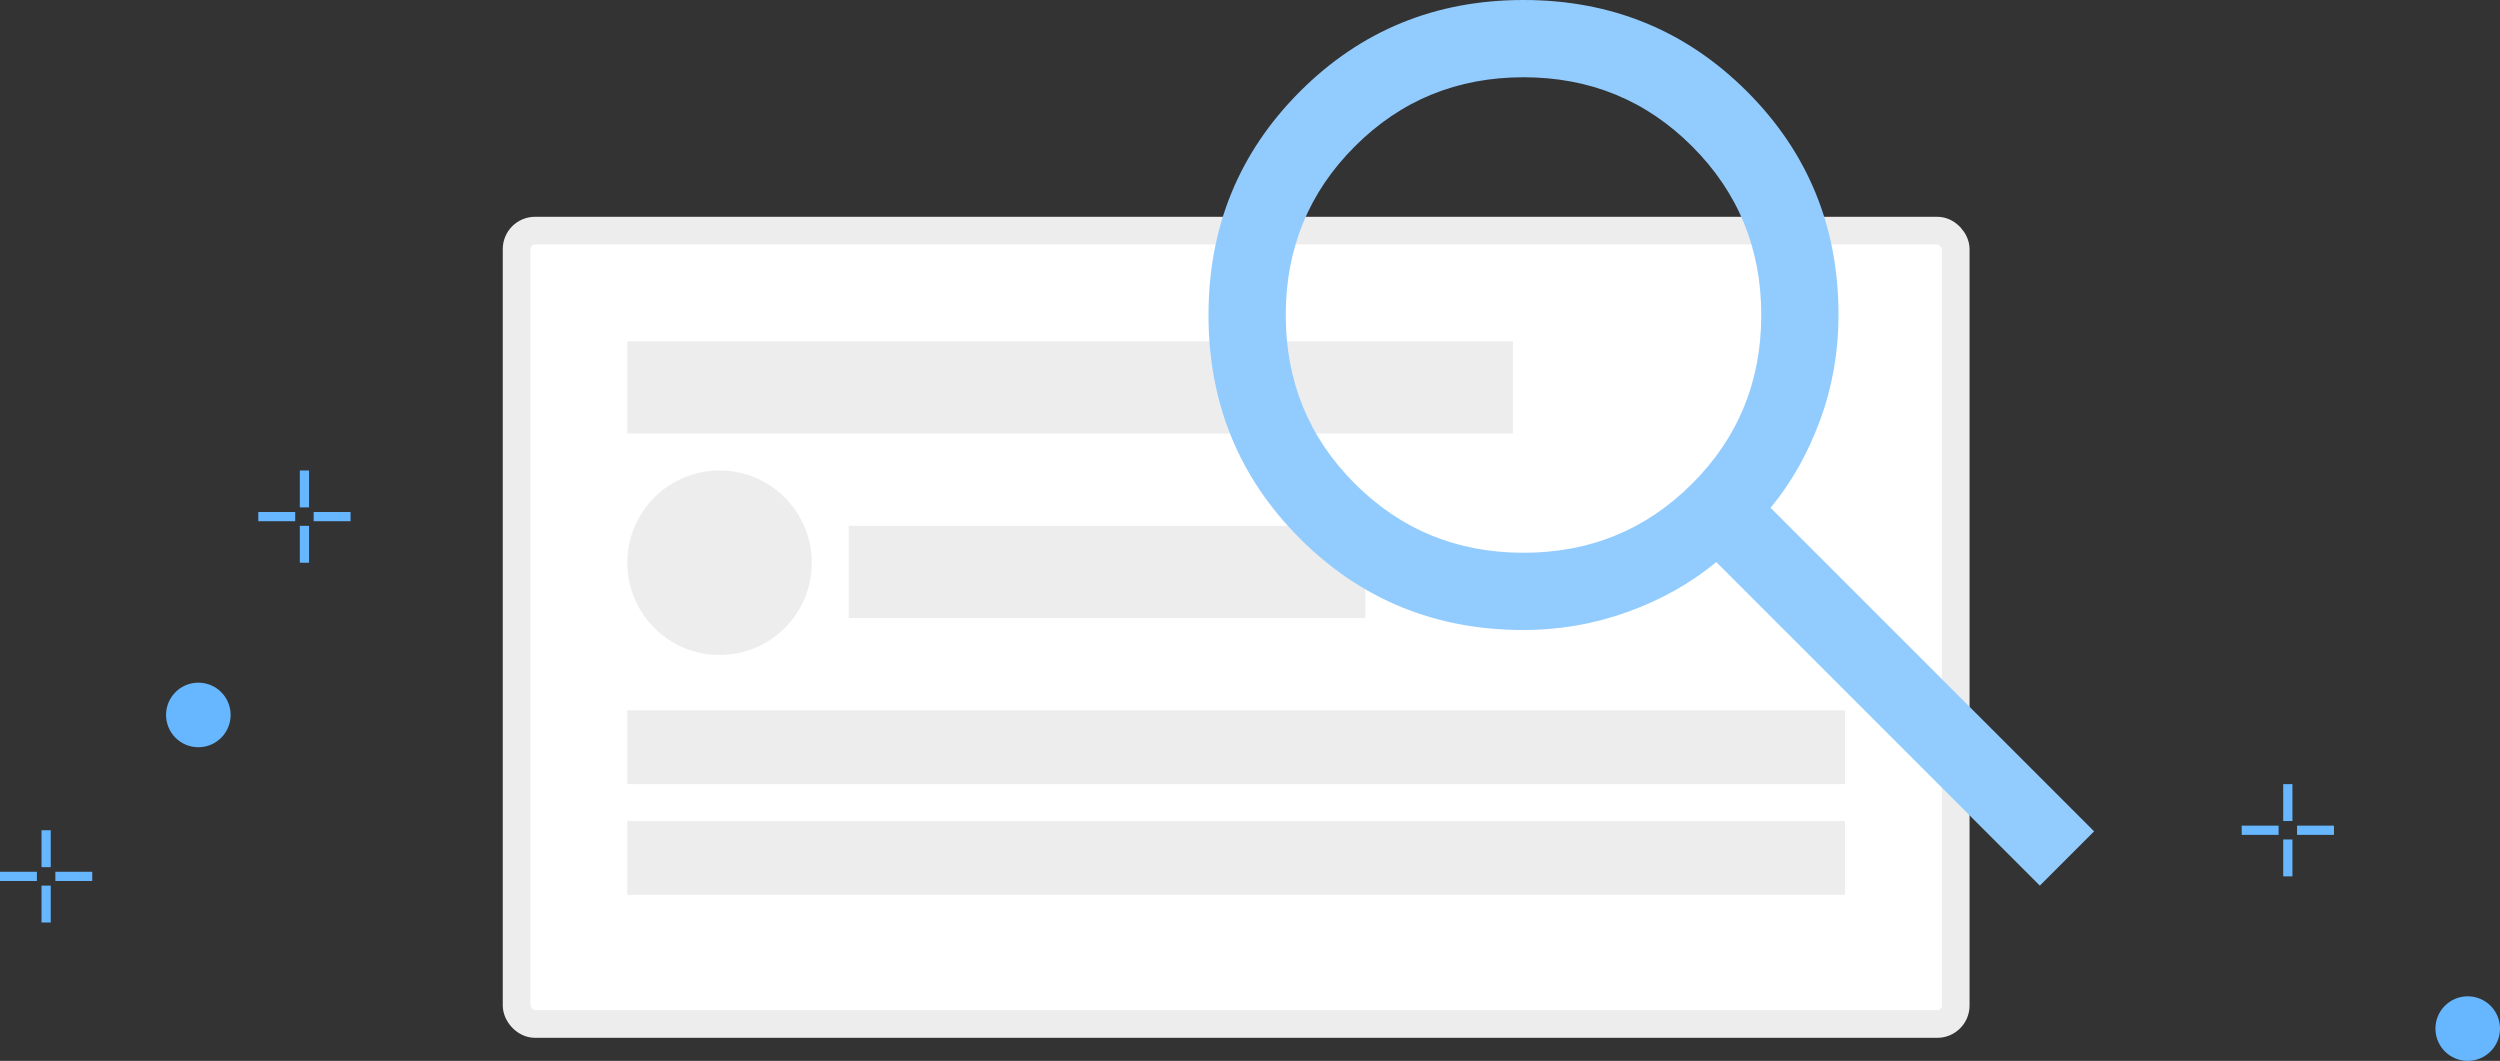
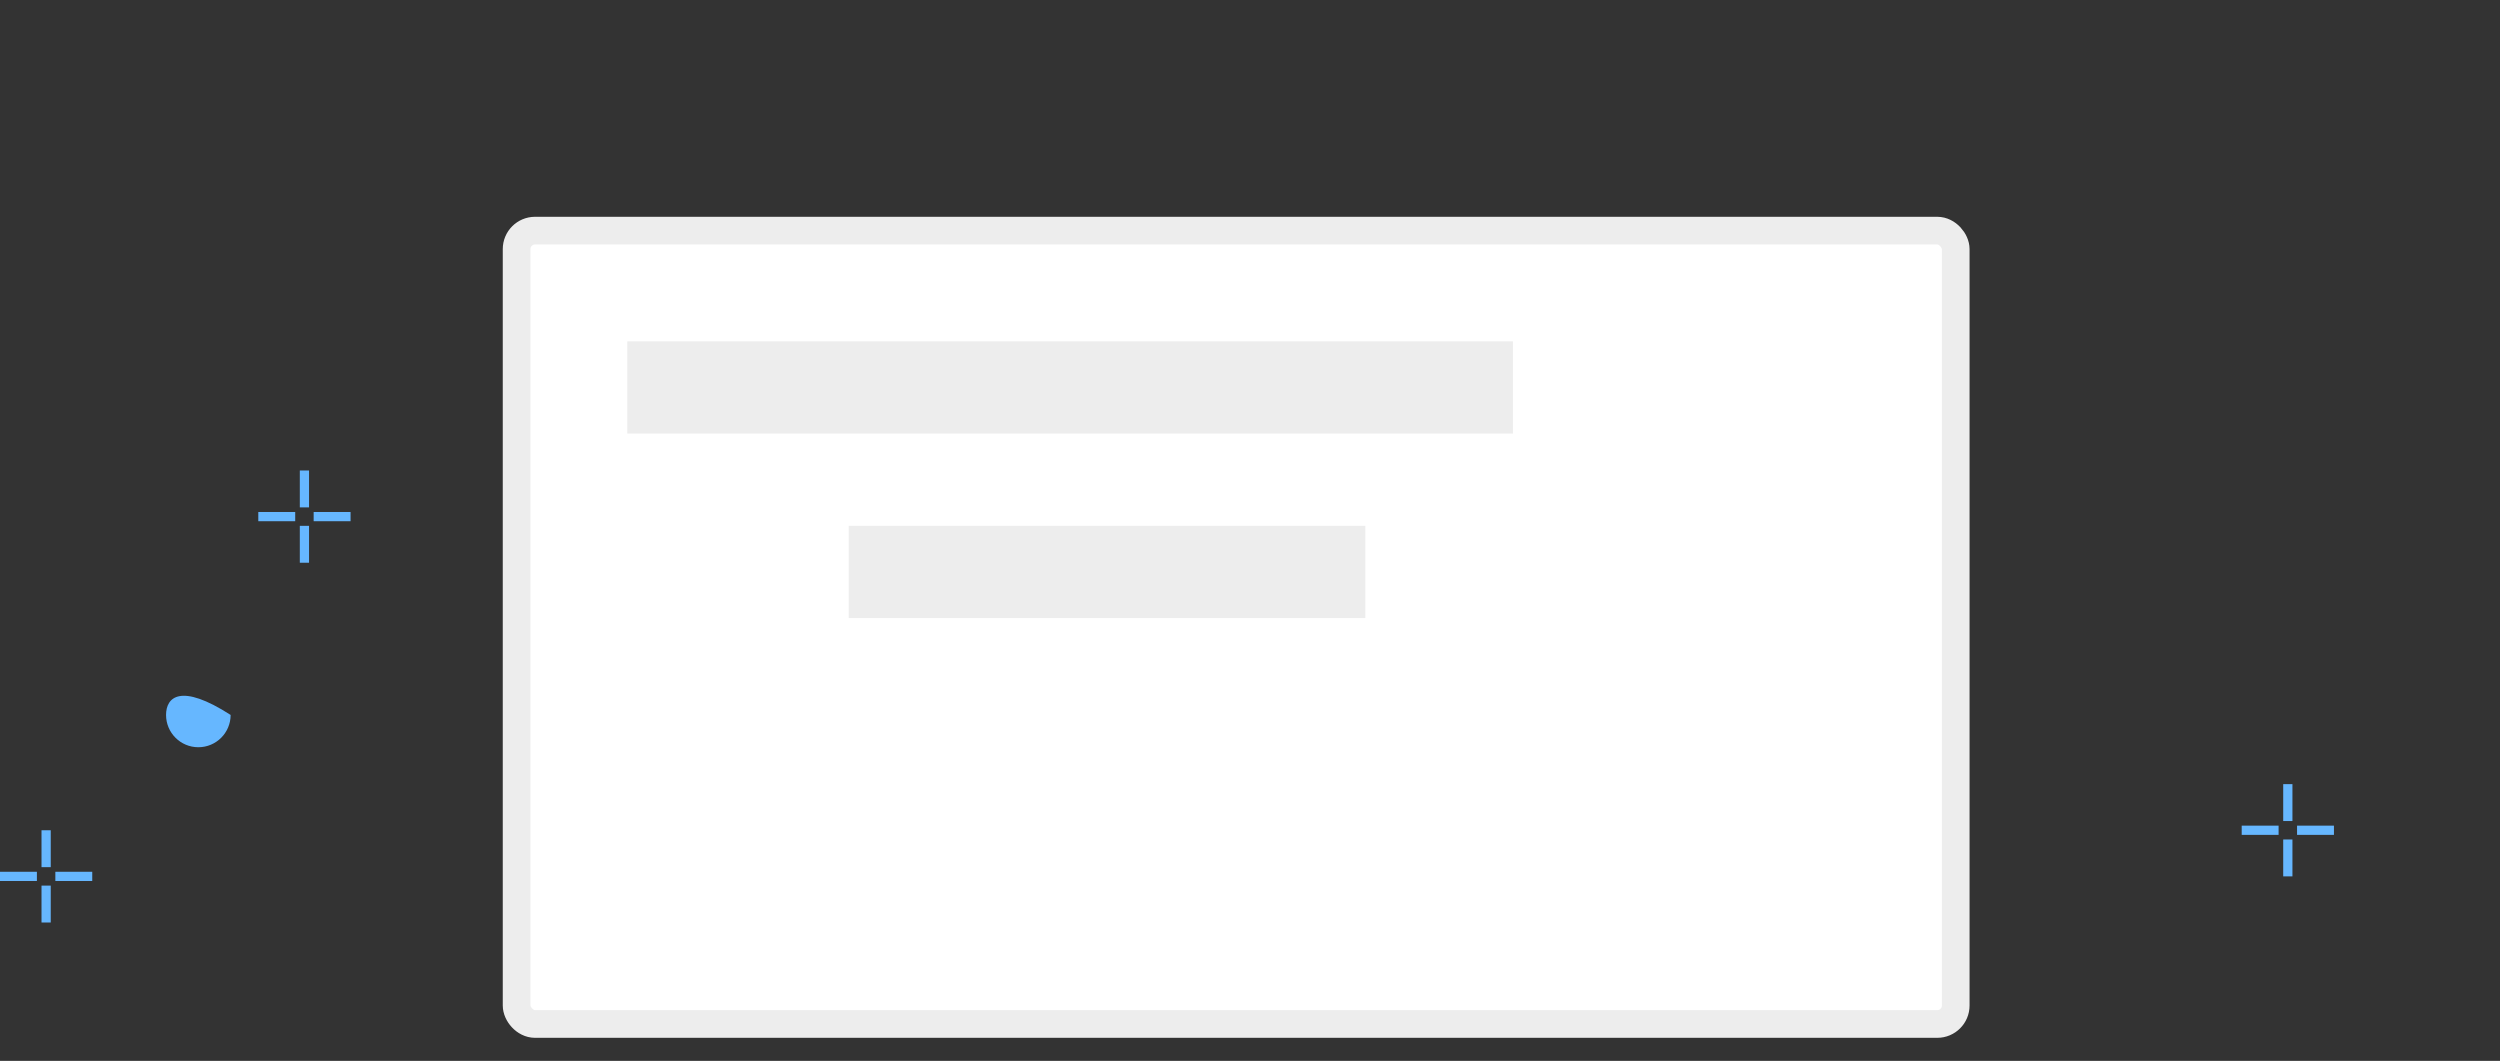
<svg xmlns="http://www.w3.org/2000/svg" width="271" height="115" viewBox="0 0 271 115" fill="none">
  <rect x="0" y="0" width="271" height="115" fill="#333333" stroke="none" />
  <rect x="56" y="25" width="156" height="86" rx="2" fill="white" stroke="#EDEDED" stroke-width="3" />
-   <path fill-rule="evenodd" clip-rule="evenodd" d="M78 71C83.523 71 88 66.523 88 61C88 55.477 83.523 51 78 51C72.477 51 68 55.477 68 61C68 66.523 72.477 71 78 71Z" fill="#EDEDED" />
  <rect x="68" y="37" width="96" height="10" fill="#EDEDED" />
  <rect x="92" y="57" width="56" height="10" fill="#EDEDED" />
-   <rect x="68" y="77" width="132" height="8" fill="#EDEDED" />
-   <rect x="68" y="89" width="132" height="8" fill="#EDEDED" />
-   <path fill-rule="evenodd" clip-rule="evenodd" d="M267.5 115C269.433 115 271 113.433 271 111.5C271 109.567 269.433 108 267.5 108C265.567 108 264 109.567 264 111.5C264 113.433 265.567 115 267.5 115Z" fill="#66B7FF" />
-   <path fill-rule="evenodd" clip-rule="evenodd" d="M21.5 81C23.433 81 25 79.433 25 77.5C25 75.567 23.433 74 21.5 74C19.567 74 18 75.567 18 77.5C18 79.433 19.567 81 21.5 81Z" fill="#66B7FF" />
+   <path fill-rule="evenodd" clip-rule="evenodd" d="M21.5 81C23.433 81 25 79.433 25 77.5C19.567 74 18 75.567 18 77.5C18 79.433 19.567 81 21.5 81Z" fill="#66B7FF" />
  <path d="M243 90H247" stroke="#66B7FF" />
  <path d="M249 90H253" stroke="#66B7FF" />
  <path d="M248 95V91" stroke="#66B7FF" />
  <path d="M248 89V85" stroke="#66B7FF" />
  <path d="M28 56H32" stroke="#66B7FF" />
  <path d="M34 56H38" stroke="#66B7FF" />
  <path d="M33 61V57" stroke="#66B7FF" />
  <path d="M33 55V51" stroke="#66B7FF" />
  <path d="M0 95H4" stroke="#66B7FF" />
  <path d="M6 95H10" stroke="#66B7FF" />
  <path d="M5 100V96" stroke="#66B7FF" />
  <path d="M5 94V90" stroke="#66B7FF" />
-   <path d="M221.116 96.001L186.044 60.928C183.252 63.234 180.041 65.038 176.412 66.341C172.782 67.644 169.027 68.295 165.148 68.295C155.604 68.295 147.526 64.991 140.916 58.382C134.305 51.773 131 43.698 131 34.156C131 24.615 134.304 16.537 140.913 9.921C147.522 3.307 155.597 0 165.139 0C174.68 0 182.758 3.305 189.374 9.916C195.988 16.526 199.295 24.604 199.295 34.148C199.295 38.135 198.626 41.944 197.288 45.574C195.948 49.203 194.162 52.36 191.928 55.044L227 90.116L221.116 96.001ZM165.148 59.92C172.342 59.92 178.436 57.423 183.429 52.429C188.423 47.437 190.92 41.343 190.92 34.148C190.92 26.953 188.423 20.858 183.429 15.866C178.436 10.872 172.342 8.375 165.148 8.375C157.953 8.375 151.859 10.872 146.866 15.866C141.872 20.858 139.375 26.953 139.375 34.148C139.375 41.343 141.872 47.437 146.866 52.429C151.859 57.423 157.953 59.92 165.148 59.92Z" fill="#92CCFF" />
</svg>